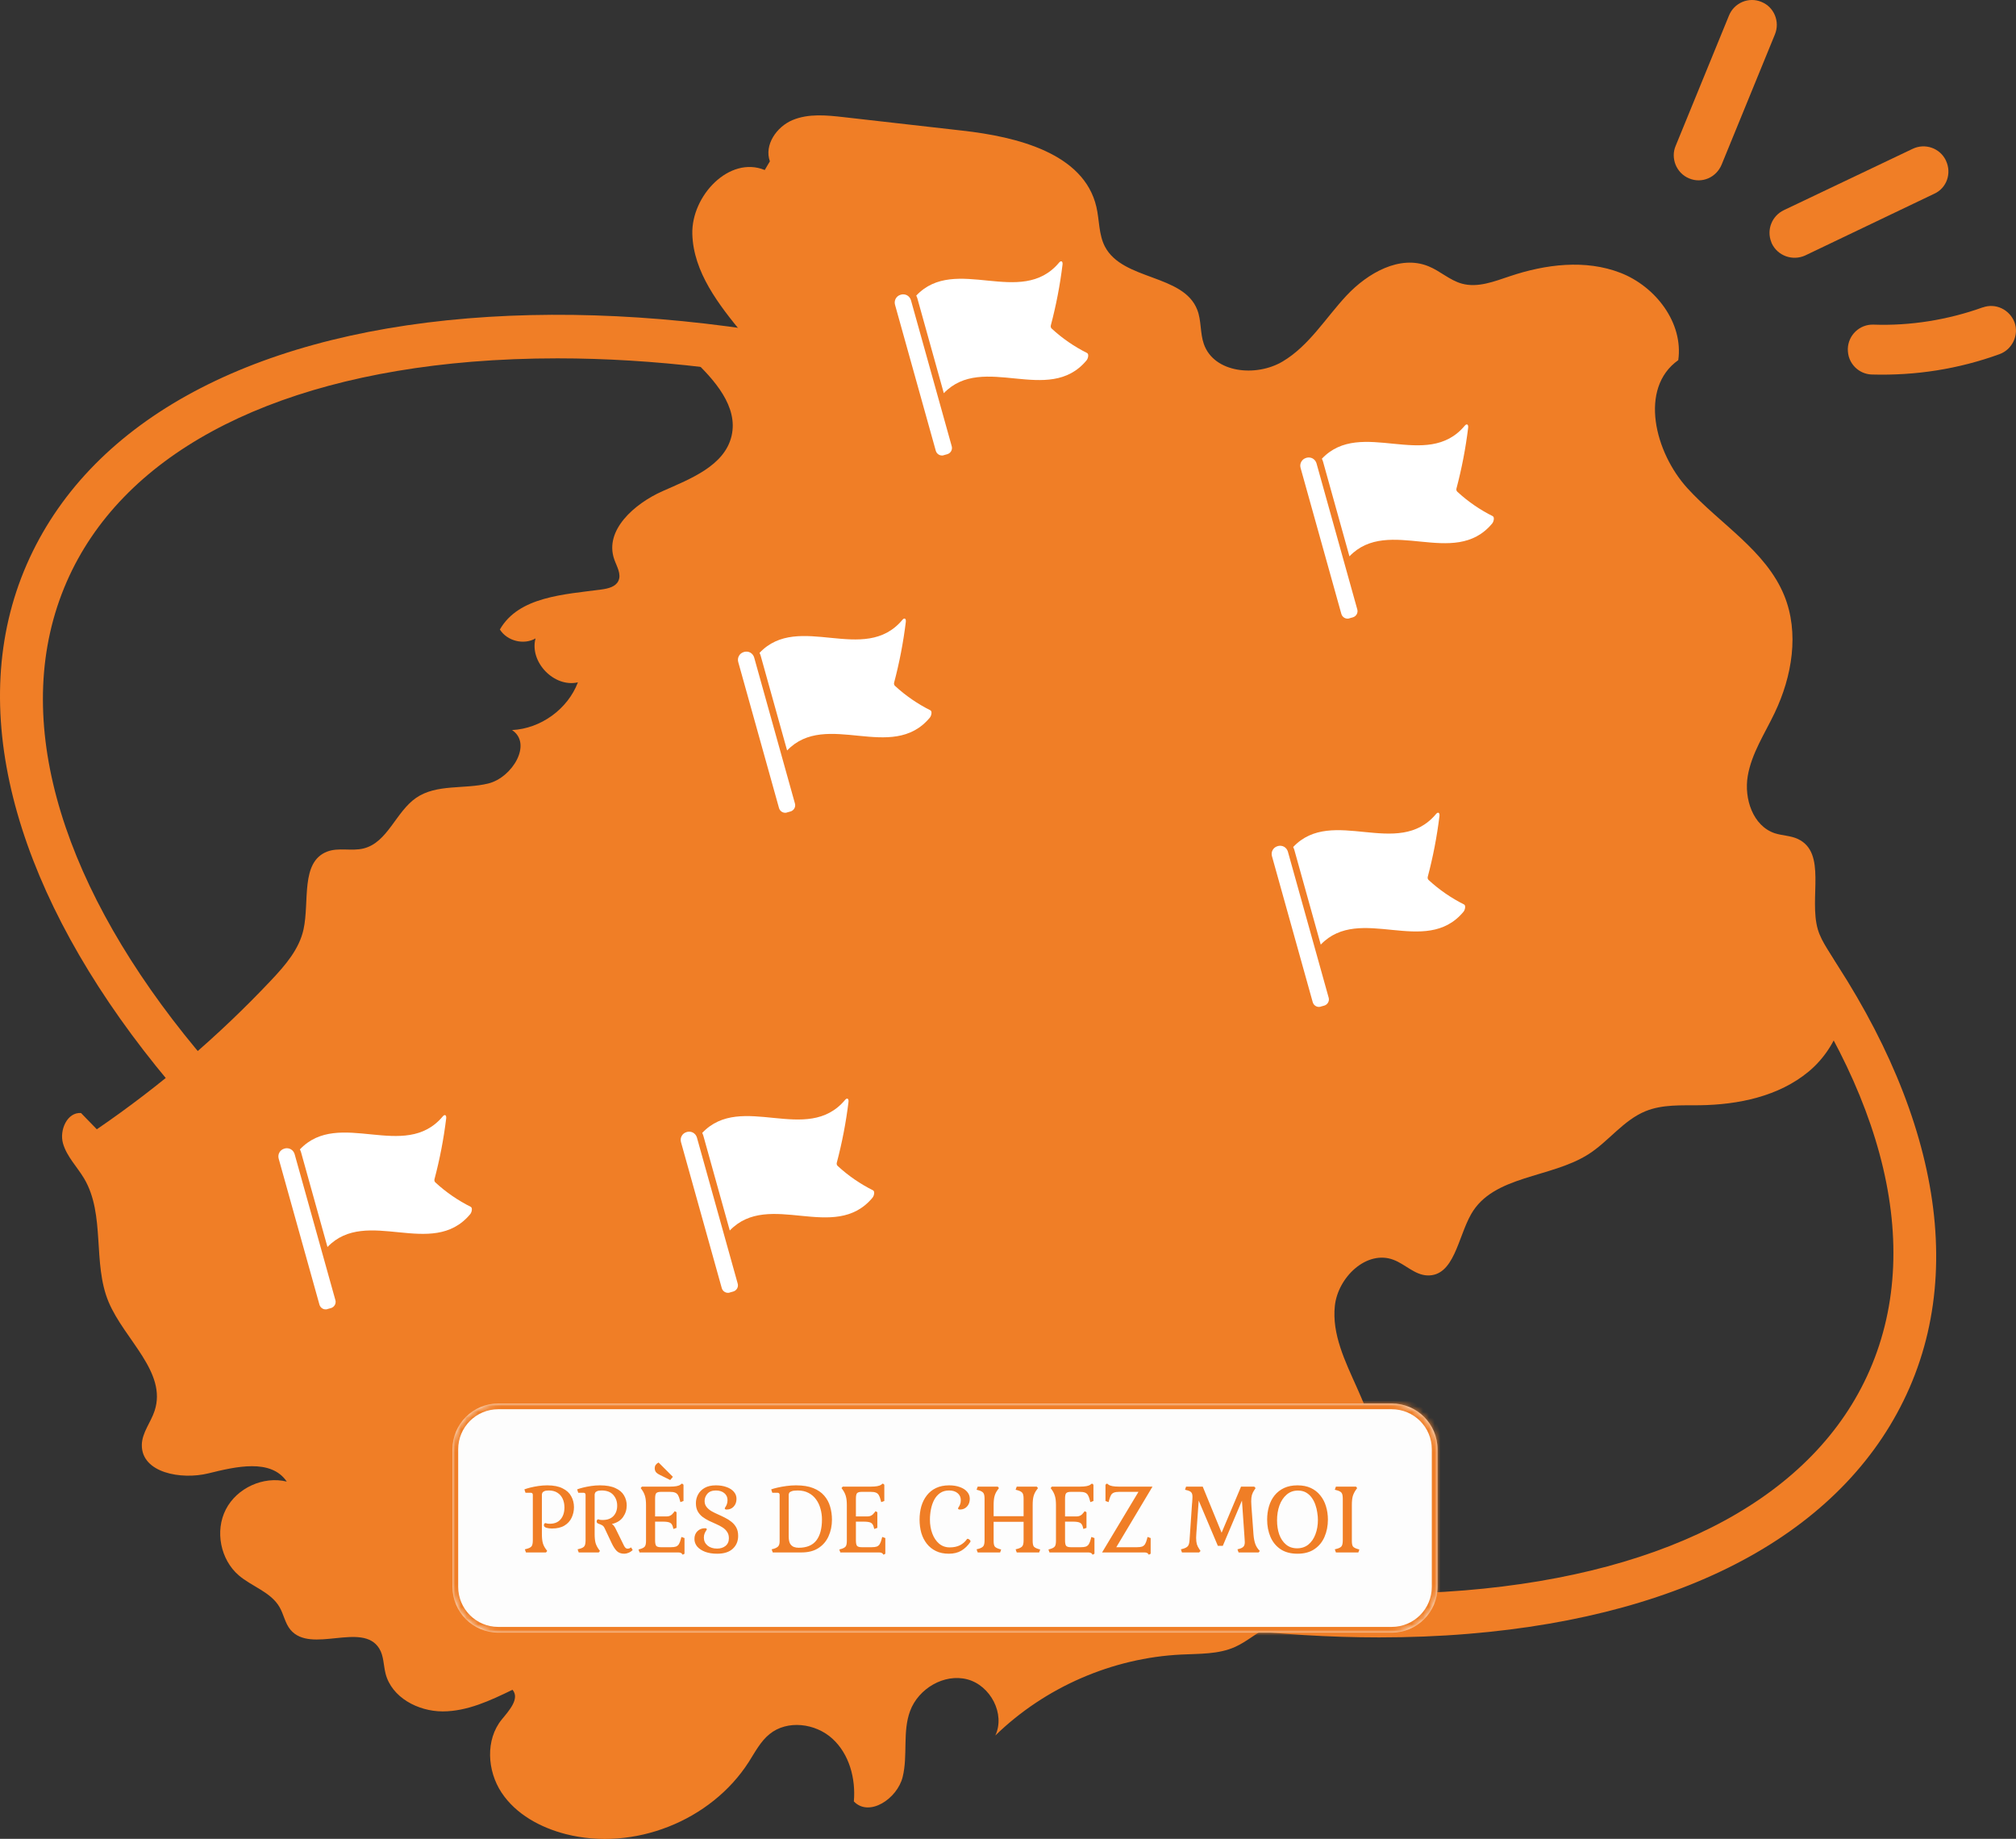
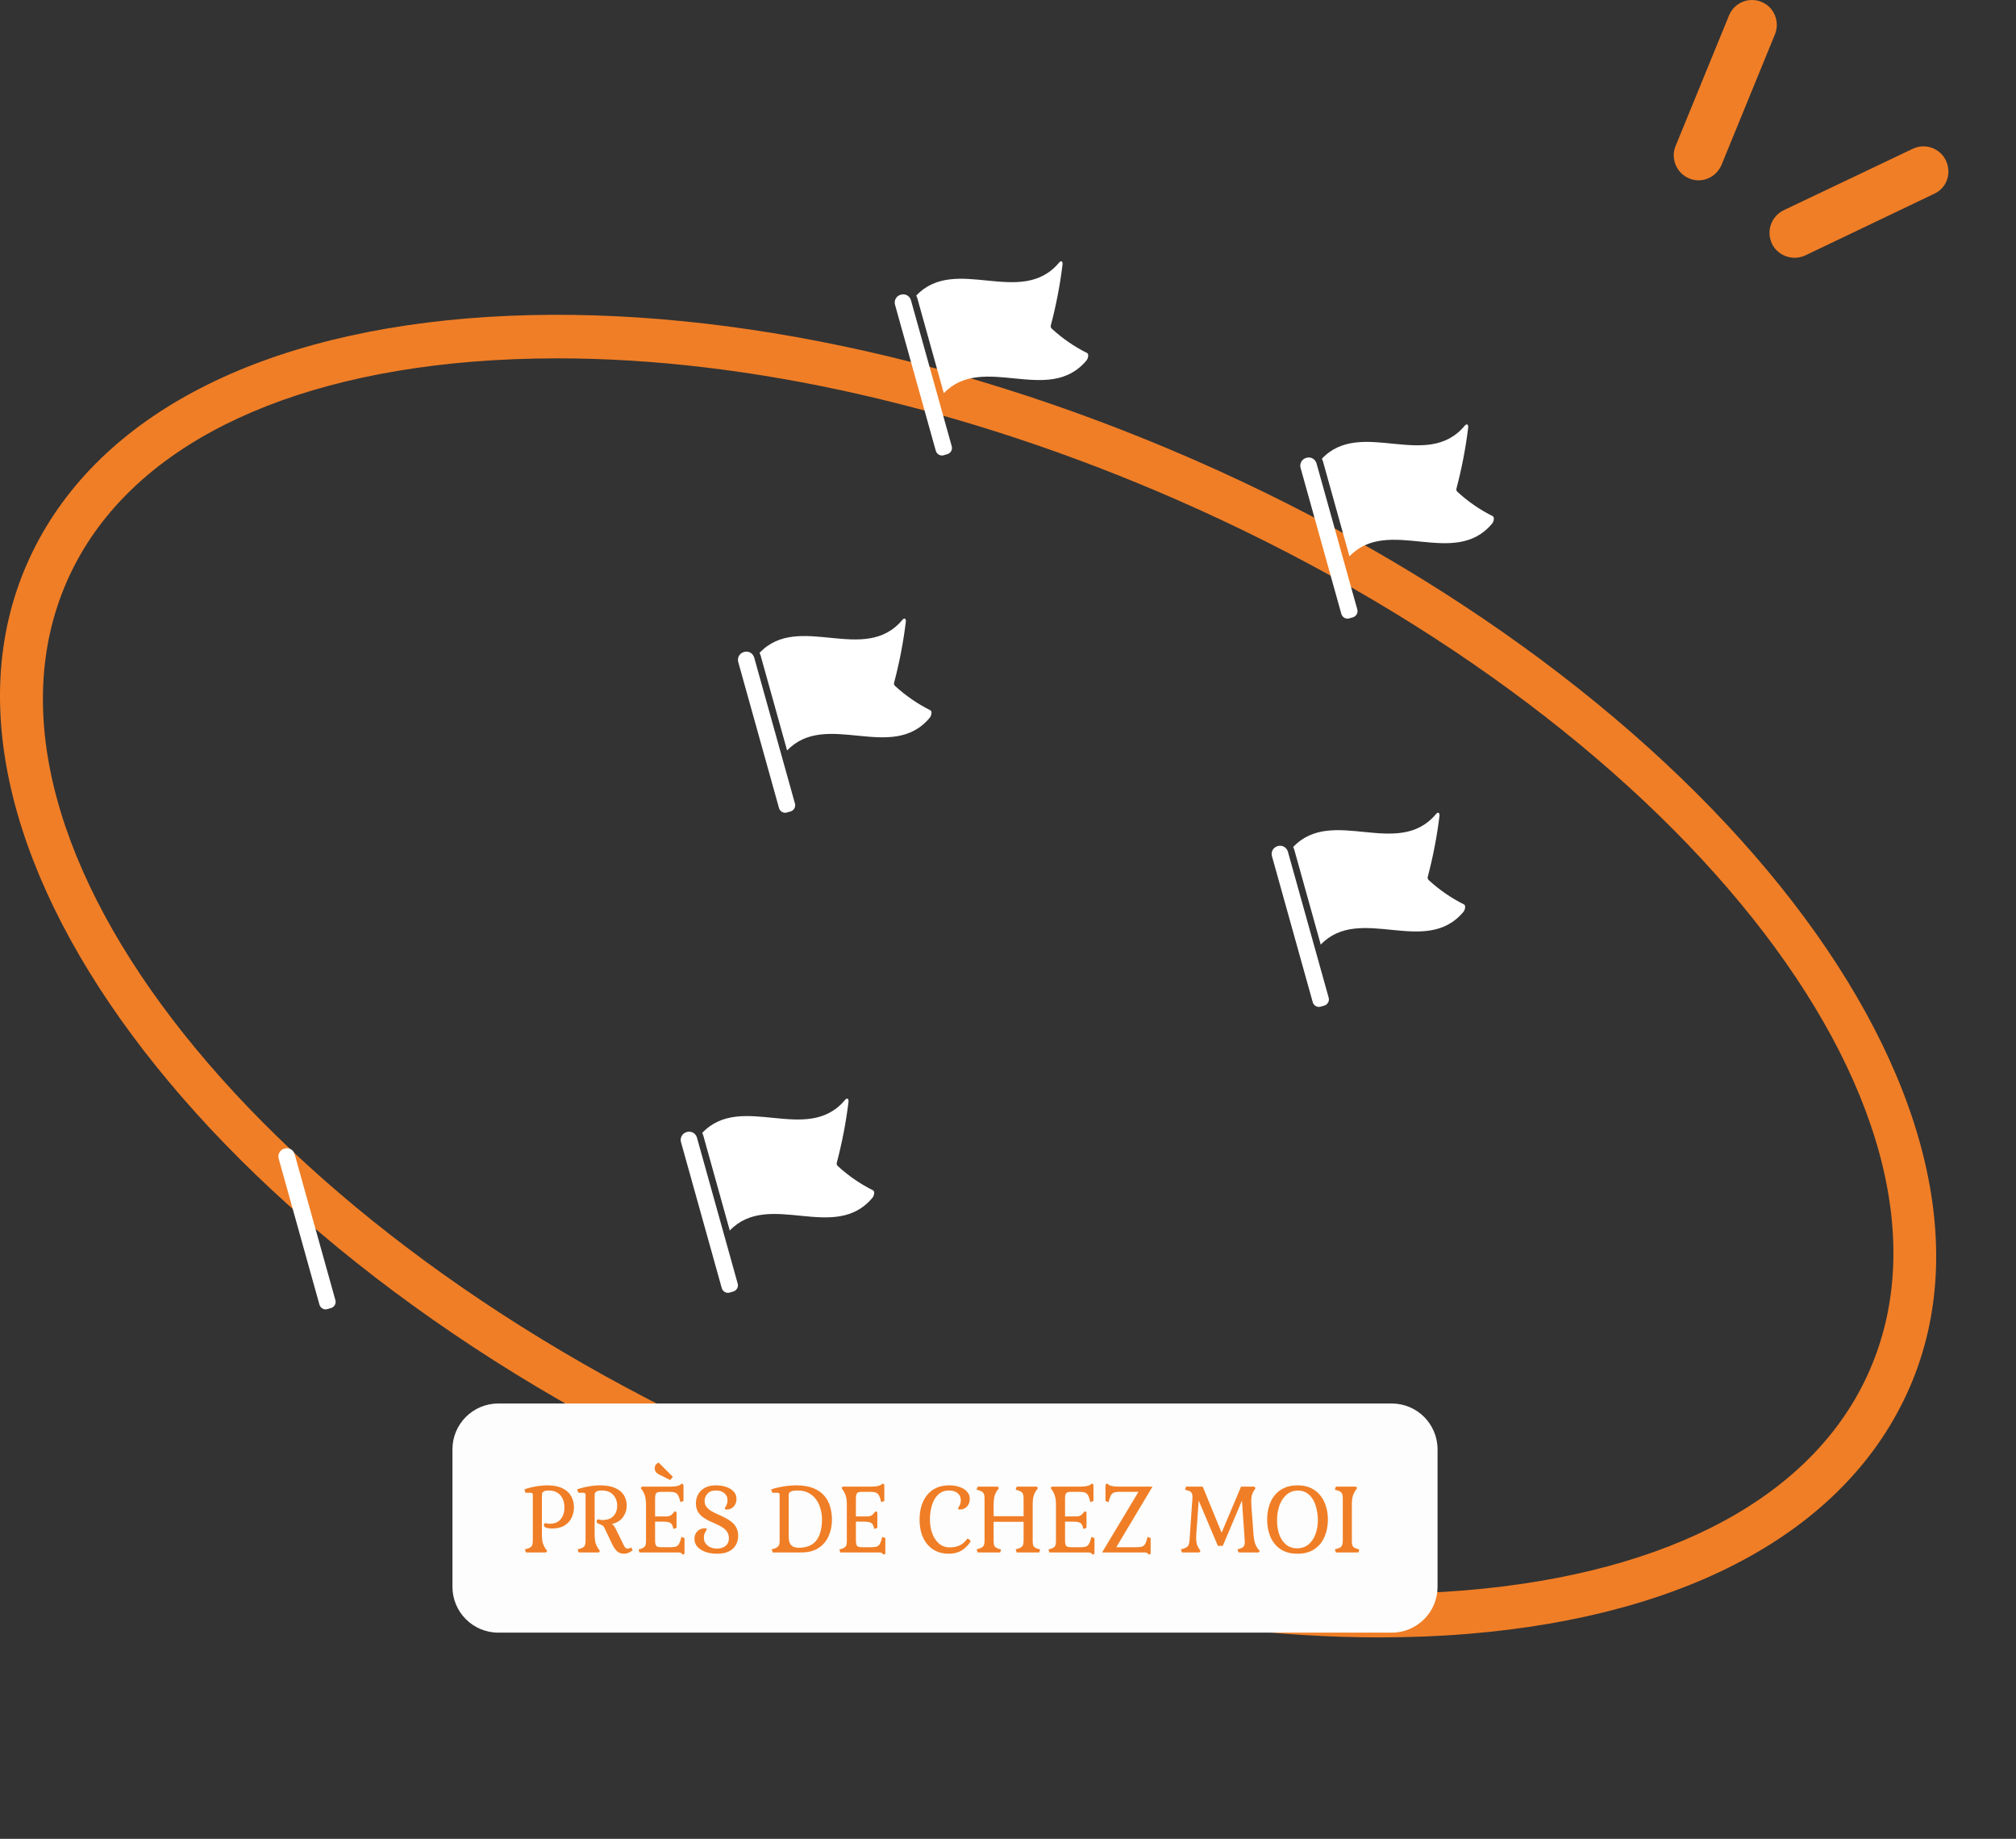
<svg xmlns="http://www.w3.org/2000/svg" width="352" height="321" viewBox="0 0 352 321" fill="none">
  <rect x="0" y="0" width="352" height="321" fill="#333333" stroke="none" />
  <g clip-path="url(#clip0_4566_5241)">
    <path d="M240.785 285.831C206.263 285.831 167.429 277.055 129.676 260.546C39.045 220.929 -17.037 148.241 4.668 98.528C15.362 74.035 42.724 58.779 81.717 55.573C119.892 52.445 164.857 61.194 208.399 80.224C299.017 119.854 355.086 192.529 333.407 242.255C322.713 266.748 295.351 282.004 256.358 285.211C251.282 285.633 246.099 285.831 240.798 285.831H240.785ZM97.329 62.554C92.226 62.554 87.229 62.752 82.35 63.148C46.271 66.117 21.164 79.762 11.644 101.564C-8.373 147.436 45.942 215.624 132.735 253.578C175.143 272.12 218.764 280.645 255.752 277.623C291.817 274.653 316.937 261.008 326.445 239.207C346.462 193.334 292.16 125.146 205.366 87.192C168.563 71.105 130.797 62.554 97.343 62.554H97.329Z" fill="#F07E26" />
    <path d="M307.549 0.33C305.307 -0.607 302.762 0.515 301.878 2.732L292.582 25.444C292.12 26.5 292.147 27.674 292.542 28.703C292.964 29.786 293.821 30.696 294.929 31.145C297.171 32.082 299.663 30.986 300.599 28.743L309.896 6.031C310.832 3.788 309.764 1.214 307.549 0.33Z" fill="#F07E26" />
    <path d="M339.763 28.018C338.735 25.854 336.137 24.943 333.974 25.972L311.465 36.688C309.368 37.691 308.432 40.119 309.263 42.231L309.368 42.508C310.397 44.672 312.995 45.583 315.17 44.606L337.719 33.824C339.895 32.848 340.818 30.248 339.763 28.031V28.018Z" fill="#F07E26" />
-     <path d="M346.185 53.658C340.119 55.835 333.539 56.904 327.091 56.667C324.691 56.601 322.7 58.501 322.634 60.903C322.634 61.523 322.726 62.117 322.924 62.605C323.53 64.176 325.047 65.337 326.867 65.377C334.488 65.588 341.952 64.426 349.112 61.827C351.354 61.022 352.554 58.488 351.736 56.244C350.866 54.027 348.427 52.853 346.185 53.671V53.658Z" fill="#F07E26" />
-     <path d="M133.526 29.679C127.355 27.145 120.709 34.166 120.881 40.843C121.065 47.521 125.509 53.209 129.755 58.356C127.21 60.454 124.19 61.971 120.986 62.737C124.784 66.34 128.911 70.985 127.738 76.079C126.524 81.305 120.577 83.575 115.685 85.739C110.78 87.916 105.479 92.562 107.246 97.629C107.681 98.883 108.551 100.229 107.958 101.43C107.47 102.433 106.191 102.737 105.083 102.895C98.503 103.779 90.578 104.122 87.281 109.889C88.534 111.895 91.448 112.634 93.505 111.446C92.411 115.564 96.749 120.064 100.903 119.114C99.123 123.799 94.402 127.204 89.404 127.441C93.004 129.83 89.444 135.742 85.251 136.771C81.057 137.801 76.244 136.824 72.671 139.265C69.11 141.707 67.686 147.065 63.493 148.107C61.396 148.635 59.089 147.883 57.084 148.675C52.443 150.509 54.065 157.358 52.996 162.241C52.245 165.699 49.792 168.523 47.366 171.096C38.188 180.835 27.955 189.585 16.905 197.134C15.982 196.183 15.059 195.233 14.149 194.296C11.749 194.112 10.338 197.266 10.998 199.588C11.657 201.911 13.477 203.679 14.703 205.751C18.435 212.099 16.114 220.479 18.962 227.275C21.705 233.834 29.221 239.522 26.993 246.279C26.334 248.298 24.804 250.079 24.764 252.204C24.672 257.113 31.648 258.367 36.408 257.192C41.168 256.018 47.313 254.566 50.069 258.631C45.981 257.628 41.34 259.753 39.428 263.501C37.502 267.248 38.491 272.25 41.682 274.995C43.977 276.961 47.26 277.898 48.79 280.511C49.542 281.791 49.766 283.362 50.715 284.497C54.289 288.786 63.256 283.019 66.209 287.756C67.014 289.05 66.948 290.673 67.317 292.138C68.372 296.308 72.987 298.749 77.286 298.749C81.585 298.749 85.62 296.849 89.484 294.975C90.802 296.506 88.89 298.604 87.611 300.161C84.736 303.685 85.053 309.122 87.572 312.923C90.09 316.723 94.376 319.033 98.78 320.168C110.635 323.203 124.151 317.872 130.744 307.565C131.839 305.849 132.788 303.988 134.37 302.708C137.469 300.188 142.388 300.808 145.341 303.513C148.295 306.206 149.429 310.481 149.086 314.467C151.776 317.264 156.669 313.978 157.605 310.204C158.541 306.43 157.552 302.312 158.91 298.67C160.361 294.764 164.857 292.098 168.893 293.154C172.928 294.21 175.565 299.185 173.785 302.959C182.435 294.54 194.211 289.406 206.263 288.825C209.441 288.667 212.751 288.799 215.652 287.492C217.748 286.555 219.476 284.932 221.573 283.995C229.419 280.485 241.656 286.305 245.572 278.65C246.864 276.13 246.429 273.108 245.875 270.337C243.95 260.676 240.943 251.227 236.922 242.227C234.878 237.661 232.531 232.897 233.071 227.935C233.612 222.973 238.609 218.156 243.291 219.911C245.348 220.677 247.022 222.564 249.211 222.643C253.893 222.815 254.539 216.031 256.86 211.954C260.736 205.131 270.784 205.698 277.391 201.462C280.899 199.206 283.47 195.537 287.334 193.966C290.287 192.765 293.584 192.977 296.762 192.937C303.527 192.845 310.568 191.393 315.79 187.064C321.012 182.736 323.794 175.042 320.933 168.906C319.865 166.622 318.111 164.656 317.399 162.241C315.803 156.778 319.047 148.833 313.891 146.445C312.638 145.864 311.188 145.877 309.882 145.455C306.072 144.188 304.489 139.424 305.162 135.465C305.834 131.506 308.142 128.061 309.869 124.432C312.902 118.071 314.194 110.483 311.531 103.951C308.326 96.112 300.349 91.493 294.639 85.238C288.929 78.982 286.12 67.765 293.03 62.869C293.953 56.35 289.061 50.002 282.942 47.627C276.824 45.251 269.861 46.122 263.624 48.22C260.895 49.131 258.02 50.279 255.251 49.514C253.128 48.933 251.453 47.297 249.409 46.478C244.425 44.446 238.807 47.653 235.128 51.572C231.449 55.505 228.575 60.361 223.946 63.106C219.318 65.851 211.96 65.126 210.193 60.045C209.52 58.131 209.784 55.967 209.045 54.08C206.619 47.825 196.057 48.999 192.932 43.06C191.824 40.949 191.969 38.415 191.428 36.093C189.239 26.749 177.569 23.872 168.035 22.803C161.139 22.025 154.242 21.233 147.346 20.454C144.339 20.111 141.188 19.794 138.392 20.956C135.597 22.117 133.395 25.311 134.423 28.161" fill="#F07E26" />
    <path d="M127.408 225.627L128.027 225.455C128.621 225.284 128.977 224.663 128.805 224.07L121.685 198.573C121.579 198.217 121.342 197.914 121.025 197.729C120.696 197.544 120.313 197.504 119.957 197.597L119.878 197.623C119.127 197.834 118.691 198.613 118.902 199.365L126.023 224.861C126.194 225.455 126.814 225.812 127.408 225.64V225.627Z" fill="white" />
    <path d="M152.475 207.811C150.22 206.689 148.124 205.251 146.264 203.535C146.106 203.39 146.053 203.179 146.106 202.968C147.029 199.484 147.715 195.934 148.15 192.357C148.216 191.763 147.9 191.592 147.557 192.001C140.924 199.945 129.439 190.549 122.608 197.768C122.687 197.926 122.753 198.085 122.806 198.256L127.421 214.805C134.265 207.679 145.711 217.009 152.33 209.091C152.673 208.682 152.739 207.93 152.462 207.824L152.475 207.811Z" fill="white" />
    <path d="M164.778 79.459L165.398 79.287C165.991 79.116 166.347 78.496 166.176 77.902L159.055 52.405C158.95 52.049 158.712 51.745 158.396 51.561C158.066 51.376 157.684 51.336 157.328 51.429L157.249 51.455C156.497 51.666 156.062 52.445 156.273 53.197L163.394 78.694C163.565 79.287 164.185 79.644 164.778 79.472V79.459Z" fill="white" />
    <path d="M189.846 61.643C187.591 60.521 185.494 59.083 183.635 57.367C183.477 57.222 183.424 57.011 183.477 56.8C184.4 53.316 185.086 49.766 185.521 46.189C185.587 45.596 185.27 45.424 184.927 45.833C178.295 53.778 166.809 44.381 159.979 51.6C160.058 51.758 160.124 51.917 160.176 52.088L164.792 68.637C171.635 61.511 183.081 70.841 189.701 62.923C190.044 62.514 190.11 61.762 189.833 61.656L189.846 61.643Z" fill="white" />
    <path d="M137.403 141.826L138.023 141.655C138.616 141.483 138.972 140.863 138.801 140.269L131.68 114.773C131.575 114.416 131.337 114.113 131.021 113.928C130.691 113.743 130.309 113.704 129.953 113.796L129.874 113.822C129.122 114.034 128.687 114.812 128.898 115.564L136.019 141.061C136.19 141.655 136.81 142.011 137.403 141.839V141.826Z" fill="white" />
    <path d="M162.484 124.01C160.229 122.888 158.133 121.45 156.273 119.734C156.115 119.589 156.062 119.378 156.115 119.167C157.038 115.683 157.724 112.133 158.159 108.557C158.225 107.963 157.908 107.791 157.566 108.2C150.933 116.145 139.447 106.749 132.617 113.967C132.696 114.126 132.762 114.284 132.814 114.456L137.43 131.004C144.274 123.878 155.719 133.208 162.339 125.29C162.682 124.881 162.748 124.129 162.471 124.023L162.484 124.01Z" fill="white" />
    <path d="M230.592 175.717L231.212 175.545C231.805 175.374 232.161 174.753 231.99 174.159L224.869 148.663C224.764 148.307 224.526 148.003 224.21 147.819C223.88 147.634 223.498 147.594 223.142 147.687L223.063 147.713C222.311 147.924 221.876 148.703 222.087 149.455L229.208 174.951C229.379 175.545 229.999 175.901 230.592 175.73V175.717Z" fill="white" />
    <path d="M255.66 157.901C253.405 156.779 251.308 155.34 249.449 153.625C249.291 153.48 249.238 153.269 249.291 153.057C250.214 149.573 250.9 146.023 251.335 142.447C251.401 141.853 251.084 141.682 250.741 142.091C244.109 150.035 232.623 140.639 225.792 147.858C225.872 148.016 225.938 148.175 225.99 148.346L230.606 164.895C237.449 157.769 248.895 167.099 255.515 159.181C255.858 158.772 255.924 158.019 255.647 157.914L255.66 157.901Z" fill="white" />
    <path d="M235.59 107.937L236.209 107.766C236.803 107.594 237.159 106.974 236.987 106.38L229.867 80.884C229.761 80.528 229.524 80.224 229.207 80.039C228.878 79.855 228.495 79.815 228.139 79.907L228.06 79.934C227.309 80.145 226.873 80.924 227.084 81.676L234.205 107.172C234.377 107.766 234.996 108.122 235.59 107.951V107.937Z" fill="white" />
    <path d="M260.671 90.121C258.416 89 256.319 87.561 254.46 85.846C254.302 85.7 254.249 85.489 254.302 85.278C255.225 81.794 255.91 78.244 256.345 74.668C256.411 74.074 256.095 73.902 255.752 74.311C249.119 82.256 237.634 72.86 230.803 80.079C230.882 80.237 230.948 80.395 231.001 80.567L235.616 97.116C242.46 89.989 253.906 99.32 260.526 91.401C260.868 90.992 260.934 90.24 260.657 90.135L260.671 90.121Z" fill="white" />
    <path d="M180.615 283.957L181.235 283.785C181.828 283.614 182.184 282.994 182.013 282.4L174.892 256.903C174.787 256.547 174.549 256.244 174.233 256.059C173.903 255.874 173.521 255.834 173.165 255.927L173.086 255.953C172.334 256.164 171.899 256.943 172.11 257.695L179.231 283.192C179.402 283.785 180.022 284.142 180.615 283.97V283.957Z" fill="white" />
    <path d="M205.696 266.127C203.441 265.005 201.344 263.567 199.485 261.851C199.327 261.706 199.274 261.495 199.327 261.284C200.25 257.8 200.936 254.25 201.371 250.674C201.437 250.08 201.12 249.908 200.777 250.317C194.145 258.262 182.659 248.866 175.829 256.084C175.908 256.243 175.974 256.401 176.026 256.573L180.642 273.122C187.485 265.995 198.931 275.325 205.551 267.407C205.894 266.998 205.96 266.246 205.683 266.14L205.696 266.127Z" fill="white" />
    <path d="M57.163 228.517L57.783 228.346C58.377 228.174 58.733 227.554 58.561 226.96L51.441 201.464C51.335 201.108 51.098 200.804 50.781 200.619C50.452 200.435 50.069 200.395 49.713 200.487L49.634 200.514C48.882 200.725 48.447 201.504 48.658 202.256L55.779 227.752C55.95 228.346 56.57 228.702 57.163 228.531V228.517Z" fill="white" />
-     <path d="M82.231 210.688C79.976 209.566 77.88 208.128 76.02 206.412C75.862 206.267 75.809 206.056 75.862 205.845C76.785 202.361 77.471 198.811 77.906 195.234C77.972 194.64 77.655 194.469 77.313 194.878C70.68 202.822 59.194 193.426 52.364 200.645C52.443 200.803 52.509 200.962 52.562 201.133L57.177 217.682C64.021 210.556 75.466 219.886 82.086 211.968C82.429 211.559 82.495 210.807 82.218 210.701L82.231 210.688Z" fill="white" />
    <mask id="path-20-inside-1_4566_5241" fill="white">
      <path d="M79 253C79 248.582 82.582 245 87 245H243C247.418 245 251 248.582 251 253V277C251 281.418 247.418 285 243 285H87C82.582 285 79 281.418 79 277V253Z" />
    </mask>
    <path d="M79 253C79 248.582 82.582 245 87 245H243C247.418 245 251 248.582 251 253V277C251 281.418 247.418 285 243 285H87C82.582 285 79 281.418 79 277V253Z" fill="#FDFDFD" />
-     <path d="M87 246H243V244H87V246ZM250 253V277H252V253H250ZM243 284H87V286H243V284ZM80 277V253H78V277H80ZM87 284C83.134 284 80 280.866 80 277H78C78 281.971 82.029 286 87 286V284ZM250 277C250 280.866 246.866 284 243 284V286C247.971 286 252 281.971 252 277H250ZM243 246C246.866 246 250 249.134 250 253H252C252 248.029 247.971 244 243 244V246ZM87 244C82.029 244 78 248.029 78 253H80C80 249.134 83.134 246 87 246V244Z" fill="#F07E26" mask="url(#path-20-inside-1_4566_5241)" />
    <path d="M91.832 271L91.64 270.456L92.008 270.36C92.413 270.253 92.685 270.104 92.824 269.912C92.963 269.709 93.032 269.363 93.032 268.872V260.968C93.032 260.712 92.915 260.584 92.68 260.584H91.752L91.56 259.992C91.837 259.885 92.189 259.779 92.616 259.672C93.053 259.565 93.523 259.475 94.024 259.4C94.536 259.325 95.043 259.288 95.544 259.288C96.653 259.288 97.549 259.464 98.232 259.816C98.925 260.157 99.427 260.616 99.736 261.192C100.056 261.768 100.216 262.403 100.216 263.096C100.216 263.757 100.077 264.376 99.8 264.952C99.533 265.517 99.117 265.971 98.552 266.312C97.987 266.653 97.261 266.824 96.376 266.824C96.013 266.824 95.688 266.781 95.4 266.696C95.112 266.6 94.968 266.456 94.968 266.264C94.968 266.168 94.989 266.083 95.032 266.008C95.075 265.923 95.139 265.88 95.224 265.88C95.288 265.88 95.373 265.901 95.48 265.944C95.597 265.976 95.773 265.992 96.008 265.992C96.829 265.992 97.459 265.731 97.896 265.208C98.333 264.685 98.552 263.997 98.552 263.144C98.552 262.589 98.451 262.088 98.248 261.64C98.045 261.192 97.741 260.84 97.336 260.584C96.931 260.317 96.429 260.184 95.832 260.184C95.469 260.184 95.203 260.227 95.032 260.312C94.861 260.387 94.749 260.483 94.696 260.6C94.643 260.717 94.616 260.824 94.616 260.92V267.784C94.616 268.435 94.669 268.957 94.776 269.352C94.883 269.736 95.069 270.104 95.336 270.456L95.544 270.744L95.336 271H91.832ZM108.995 271.224C108.441 271.224 108.003 271.064 107.683 270.744C107.363 270.413 107.065 269.949 106.787 269.352L105.571 266.776C105.465 266.541 105.331 266.376 105.171 266.28C105.022 266.184 104.793 266.083 104.483 265.976C104.281 265.901 104.179 265.779 104.179 265.608C104.179 265.512 104.201 265.427 104.243 265.352C104.286 265.267 104.35 265.224 104.435 265.224C104.499 265.224 104.585 265.245 104.691 265.288C104.809 265.32 104.985 265.336 105.219 265.336C106.041 265.336 106.67 265.107 107.107 264.648C107.545 264.189 107.763 263.587 107.763 262.84C107.763 262.093 107.534 261.464 107.075 260.952C106.617 260.44 105.939 260.184 105.043 260.184C104.681 260.184 104.414 260.227 104.243 260.312C104.073 260.387 103.961 260.483 103.907 260.6C103.854 260.717 103.827 260.824 103.827 260.92V267.784C103.827 268.435 103.881 268.957 103.987 269.352C104.105 269.736 104.291 270.104 104.547 270.456L104.755 270.744L104.547 271H101.043L100.851 270.456L101.219 270.36C101.625 270.253 101.897 270.104 102.035 269.912C102.174 269.709 102.243 269.363 102.243 268.872V260.968C102.243 260.712 102.126 260.584 101.891 260.584H100.963L100.771 259.992C101.049 259.885 101.401 259.779 101.827 259.672C102.265 259.565 102.734 259.475 103.235 259.4C103.747 259.325 104.254 259.288 104.755 259.288C105.865 259.288 106.761 259.448 107.443 259.768C108.137 260.077 108.638 260.499 108.947 261.032C109.267 261.565 109.427 262.152 109.427 262.792C109.427 263.539 109.214 264.216 108.787 264.824C108.371 265.421 107.721 265.827 106.835 266.04C106.985 266.136 107.107 266.248 107.203 266.376C107.299 266.504 107.39 266.653 107.475 266.824L108.963 269.848C109.038 269.987 109.123 270.104 109.219 270.2C109.315 270.296 109.433 270.344 109.571 270.344C109.774 270.344 109.982 270.269 110.195 270.12L110.467 270.584C110.233 270.808 109.987 270.968 109.731 271.064C109.486 271.171 109.241 271.224 108.995 271.224ZM119.198 271.4L119.07 271.224C118.952 271.075 118.728 271 118.398 271H111.662L111.486 270.488L111.822 270.392C112.206 270.275 112.462 270.131 112.59 269.96C112.728 269.779 112.798 269.453 112.798 268.984V262.728C112.798 262.077 112.739 261.56 112.622 261.176C112.515 260.792 112.334 260.419 112.078 260.056L111.87 259.768L112.078 259.512H116.974C117.891 259.512 118.499 259.4 118.798 259.176L119.086 258.968L119.342 259.176V262.024L118.798 262.216L118.702 261.848C118.606 261.464 118.494 261.171 118.366 260.968C118.238 260.765 118.067 260.627 117.854 260.552C117.64 260.467 117.342 260.424 116.958 260.424H115.406C114.99 260.424 114.712 260.504 114.574 260.664C114.446 260.813 114.382 261.139 114.382 261.64V264.712H116.414C116.659 264.712 116.878 264.659 117.07 264.552C117.272 264.445 117.475 264.253 117.678 263.976L117.806 263.8L118.126 263.976V266.712L117.582 266.904L117.486 266.536C117.39 266.163 117.214 265.917 116.958 265.8C116.712 265.683 116.307 265.624 115.742 265.624H114.382V268.872C114.382 269.363 114.446 269.688 114.574 269.848C114.712 270.008 114.99 270.088 115.406 270.088H117.134C117.518 270.088 117.816 270.051 118.03 269.976C118.243 269.891 118.414 269.747 118.542 269.544C118.67 269.331 118.782 269.037 118.878 268.664L118.974 268.296L119.518 268.488V271.224L119.198 271.4ZM117.022 258.36L115.214 257.464C114.883 257.304 114.648 257.133 114.51 256.952C114.382 256.76 114.318 256.547 114.318 256.312C114.318 256.077 114.376 255.875 114.494 255.704C114.622 255.533 114.787 255.4 114.99 255.304L117.486 257.8L117.022 258.36ZM125.203 271.224C124.435 271.224 123.753 271.117 123.155 270.904C122.558 270.68 122.089 270.376 121.747 269.992C121.417 269.597 121.251 269.149 121.251 268.648C121.251 268.093 121.422 267.645 121.763 267.304C122.115 266.952 122.553 266.776 123.075 266.776C123.299 266.776 123.411 266.84 123.411 266.968C123.411 267.011 123.369 267.091 123.283 267.208C123.198 267.325 123.113 267.485 123.027 267.688C122.942 267.88 122.899 268.125 122.899 268.424C122.899 268.979 123.113 269.437 123.539 269.8C123.966 270.152 124.521 270.328 125.203 270.328C125.801 270.328 126.291 270.173 126.675 269.864C127.07 269.544 127.267 269.096 127.267 268.52C127.267 268.072 127.161 267.699 126.947 267.4C126.745 267.091 126.473 266.829 126.131 266.616C125.79 266.403 125.411 266.205 124.995 266.024C124.59 265.843 124.179 265.656 123.763 265.464C123.358 265.261 122.985 265.032 122.643 264.776C122.302 264.509 122.025 264.184 121.811 263.8C121.609 263.416 121.507 262.947 121.507 262.392C121.507 261.869 121.63 261.373 121.875 260.904C122.131 260.424 122.515 260.035 123.027 259.736C123.55 259.437 124.206 259.288 124.995 259.288C125.699 259.288 126.323 259.389 126.867 259.592C127.411 259.784 127.833 260.056 128.131 260.408C128.441 260.76 128.595 261.171 128.595 261.64C128.595 262.195 128.43 262.648 128.099 263C127.779 263.341 127.374 263.512 126.883 263.512C126.659 263.512 126.547 263.448 126.547 263.32C126.547 263.267 126.585 263.187 126.659 263.08C126.745 262.963 126.825 262.808 126.899 262.616C126.985 262.413 127.027 262.163 127.027 261.864C127.027 261.363 126.841 260.957 126.467 260.648C126.094 260.339 125.603 260.184 124.995 260.184C124.334 260.184 123.838 260.376 123.507 260.76C123.187 261.133 123.027 261.555 123.027 262.024C123.027 262.419 123.134 262.755 123.347 263.032C123.561 263.309 123.838 263.555 124.179 263.768C124.531 263.971 124.915 264.163 125.331 264.344C125.747 264.525 126.163 264.723 126.579 264.936C126.995 265.139 127.374 265.379 127.715 265.656C128.067 265.933 128.35 266.269 128.563 266.664C128.777 267.059 128.883 267.539 128.883 268.104C128.883 269.032 128.569 269.784 127.939 270.36C127.321 270.936 126.409 271.224 125.203 271.224ZM134.926 271L134.734 270.456L135.102 270.36C135.4 270.275 135.646 270.147 135.838 269.976C136.03 269.795 136.126 269.485 136.126 269.048V260.968C136.126 260.712 136.008 260.584 135.774 260.584H134.846L134.654 259.992C134.952 259.885 135.336 259.779 135.806 259.672C136.275 259.565 136.787 259.475 137.342 259.4C137.896 259.325 138.446 259.288 138.99 259.288C140.184 259.288 141.182 259.448 141.982 259.768C142.792 260.088 143.438 260.531 143.918 261.096C144.398 261.651 144.739 262.285 144.942 263C145.155 263.715 145.262 264.472 145.262 265.272C145.262 266.328 145.064 267.293 144.67 268.168C144.286 269.032 143.699 269.72 142.91 270.232C142.131 270.744 141.144 271 139.95 271H134.926ZM139.438 270.184C140.835 270.184 141.864 269.763 142.526 268.92C143.187 268.067 143.518 266.84 143.518 265.24C143.518 264.6 143.432 263.981 143.262 263.384C143.102 262.776 142.846 262.232 142.494 261.752C142.152 261.272 141.715 260.893 141.182 260.616C140.648 260.328 140.014 260.184 139.278 260.184C138.808 260.184 138.462 260.227 138.238 260.312C138.014 260.387 137.87 260.483 137.806 260.6C137.742 260.717 137.71 260.824 137.71 260.92V268.2C137.71 268.755 137.79 269.176 137.95 269.464C138.12 269.741 138.339 269.933 138.606 270.04C138.872 270.136 139.15 270.184 139.438 270.184ZM154.26 271.4L154.132 271.224C154.015 271.075 153.791 271 153.46 271H146.724L146.548 270.488L146.884 270.392C147.268 270.275 147.524 270.131 147.652 269.96C147.791 269.779 147.86 269.453 147.86 268.984V262.728C147.86 262.077 147.801 261.56 147.684 261.176C147.577 260.792 147.396 260.419 147.14 260.056L146.932 259.768L147.14 259.512H152.036C152.953 259.512 153.561 259.4 153.86 259.176L154.148 258.968L154.404 259.176V262.024L153.86 262.216L153.764 261.848C153.668 261.464 153.556 261.171 153.428 260.968C153.3 260.765 153.129 260.627 152.916 260.552C152.703 260.467 152.404 260.424 152.02 260.424H150.468C150.052 260.424 149.775 260.504 149.636 260.664C149.508 260.813 149.444 261.139 149.444 261.64V264.712H151.476C151.721 264.712 151.94 264.659 152.132 264.552C152.335 264.445 152.537 264.253 152.74 263.976L152.868 263.8L153.188 263.976V266.712L152.644 266.904L152.548 266.536C152.452 266.163 152.276 265.917 152.02 265.8C151.775 265.683 151.369 265.624 150.804 265.624H149.444V268.872C149.444 269.363 149.508 269.688 149.636 269.848C149.775 270.008 150.052 270.088 150.468 270.088H152.196C152.58 270.088 152.879 270.051 153.092 269.976C153.305 269.891 153.476 269.747 153.604 269.544C153.732 269.331 153.844 269.037 153.94 268.664L154.036 268.296L154.58 268.488V271.224L154.26 271.4ZM165.68 271.224C164.816 271.224 164.064 271.069 163.424 270.76C162.784 270.451 162.251 270.024 161.824 269.48C161.397 268.936 161.077 268.307 160.864 267.592C160.661 266.867 160.56 266.093 160.56 265.272C160.56 264.451 160.661 263.677 160.864 262.952C161.077 262.227 161.397 261.592 161.824 261.048C162.251 260.493 162.789 260.061 163.44 259.752C164.091 259.443 164.853 259.288 165.728 259.288C166.432 259.288 167.056 259.389 167.6 259.592C168.144 259.784 168.565 260.056 168.864 260.408C169.173 260.76 169.328 261.171 169.328 261.64C169.328 262.195 169.163 262.648 168.832 263C168.512 263.341 168.107 263.512 167.616 263.512C167.392 263.512 167.28 263.448 167.28 263.32C167.28 263.267 167.317 263.187 167.392 263.08C167.477 262.963 167.557 262.808 167.632 262.616C167.717 262.413 167.76 262.163 167.76 261.864C167.76 261.363 167.573 260.957 167.2 260.648C166.827 260.339 166.336 260.184 165.728 260.184C165.099 260.184 164.571 260.333 164.144 260.632C163.717 260.931 163.371 261.331 163.104 261.832C162.848 262.323 162.661 262.872 162.544 263.48C162.427 264.077 162.368 264.675 162.368 265.272C162.368 266.157 162.507 266.968 162.784 267.704C163.061 268.44 163.456 269.027 163.968 269.464C164.491 269.901 165.109 270.12 165.824 270.12C166.528 270.12 167.131 269.992 167.632 269.736C168.133 269.469 168.533 269.117 168.832 268.68C168.864 268.637 168.901 268.616 168.944 268.616C169.04 268.616 169.147 268.664 169.264 268.76C169.392 268.856 169.456 268.957 169.456 269.064C169.456 269.096 169.44 269.139 169.408 269.192C168.992 269.811 168.48 270.307 167.872 270.68C167.264 271.043 166.533 271.224 165.68 271.224ZM170.707 271L170.515 270.456L170.883 270.36C171.288 270.243 171.56 270.088 171.699 269.896C171.838 269.704 171.907 269.363 171.907 268.872V261.64C171.907 261.139 171.838 260.797 171.699 260.616C171.56 260.424 171.288 260.269 170.883 260.152L170.515 260.056L170.707 259.512H174.211L174.419 259.768L174.211 260.056C173.944 260.408 173.758 260.781 173.651 261.176C173.544 261.56 173.491 262.077 173.491 262.728V264.68H178.723V261.64C178.723 261.139 178.654 260.797 178.515 260.616C178.376 260.424 178.104 260.269 177.699 260.152L177.331 260.056L177.523 259.512H181.027L181.235 259.768L181.027 260.056C180.76 260.408 180.574 260.781 180.467 261.176C180.36 261.56 180.307 262.077 180.307 262.728V268.984C180.307 269.453 180.371 269.779 180.499 269.96C180.638 270.131 180.899 270.275 181.283 270.392L181.619 270.488L181.443 271H177.523L177.331 270.456L177.699 270.36C178.104 270.243 178.376 270.088 178.515 269.896C178.654 269.704 178.723 269.363 178.723 268.872V265.656H173.491V268.984C173.491 269.453 173.555 269.779 173.683 269.96C173.822 270.131 174.083 270.275 174.467 270.392L174.803 270.488L174.627 271H170.707ZM190.776 271.4L190.648 271.224C190.53 271.075 190.306 271 189.976 271H183.24L183.064 270.488L183.4 270.392C183.784 270.275 184.04 270.131 184.168 269.96C184.306 269.779 184.376 269.453 184.376 268.984V262.728C184.376 262.077 184.317 261.56 184.2 261.176C184.093 260.792 183.912 260.419 183.656 260.056L183.448 259.768L183.656 259.512H188.552C189.469 259.512 190.077 259.4 190.376 259.176L190.664 258.968L190.92 259.176V262.024L190.376 262.216L190.28 261.848C190.184 261.464 190.072 261.171 189.944 260.968C189.816 260.765 189.645 260.627 189.432 260.552C189.218 260.467 188.92 260.424 188.536 260.424H186.984C186.568 260.424 186.29 260.504 186.152 260.664C186.024 260.813 185.96 261.139 185.96 261.64V264.712H187.992C188.237 264.712 188.456 264.659 188.648 264.552C188.85 264.445 189.053 264.253 189.256 263.976L189.384 263.8L189.704 263.976V266.712L189.16 266.904L189.064 266.536C188.968 266.163 188.792 265.917 188.536 265.8C188.29 265.683 187.885 265.624 187.32 265.624H185.96V268.872C185.96 269.363 186.024 269.688 186.152 269.848C186.29 270.008 186.568 270.088 186.984 270.088H188.712C189.096 270.088 189.394 270.051 189.608 269.976C189.821 269.891 189.992 269.747 190.12 269.544C190.248 269.331 190.36 269.037 190.456 268.664L190.552 268.296L191.096 268.488V271.224L190.776 271.4ZM200.589 271.4L200.461 271.224C200.344 271.075 200.12 271 199.789 271H192.429L198.781 260.424H195.405C195.032 260.424 194.733 260.467 194.509 260.552C194.296 260.627 194.125 260.765 193.997 260.968C193.88 261.171 193.768 261.464 193.661 261.848L193.565 262.216L193.021 262.024V259.176L193.277 258.968L193.565 259.176C193.864 259.4 194.472 259.512 195.389 259.512H201.229L194.909 270.088H198.525C198.909 270.088 199.208 270.051 199.421 269.976C199.635 269.891 199.805 269.747 199.933 269.544C200.061 269.331 200.173 269.037 200.269 268.664L200.365 268.296L200.909 268.488V271.224L200.589 271.4ZM206.369 271L206.193 270.456L206.561 270.36C206.966 270.243 207.249 270.088 207.409 269.896C207.569 269.704 207.665 269.363 207.697 268.872L208.129 262.536C208.14 262.493 208.15 262.392 208.161 262.232C208.172 262.061 208.182 261.885 208.193 261.704C208.204 261.523 208.209 261.389 208.209 261.304C208.209 260.931 208.14 260.669 208.001 260.52C207.873 260.36 207.633 260.237 207.281 260.152L206.913 260.056L207.089 259.512H210.001L213.297 267.56L216.689 259.512H218.993L219.233 259.768L219.041 260.056C218.838 260.344 218.689 260.643 218.593 260.952C218.508 261.251 218.465 261.624 218.465 262.072C218.465 262.136 218.47 262.269 218.481 262.472C218.492 262.675 218.502 262.877 218.513 263.08C218.534 263.283 218.545 263.427 218.545 263.512L218.865 267.896C218.918 268.547 219.025 269.096 219.185 269.544C219.345 269.981 219.606 270.381 219.969 270.744L219.761 271H216.257L216.065 270.456L216.433 270.36C216.774 270.253 217.009 270.12 217.137 269.96C217.276 269.789 217.345 269.539 217.345 269.208C217.345 269.133 217.34 269.037 217.329 268.92C217.329 268.803 217.324 268.701 217.313 268.616L216.849 261.944L213.505 269.848H212.641L209.297 261.944L208.945 266.872C208.934 267.053 208.918 267.256 208.897 267.48C208.886 267.704 208.876 267.907 208.865 268.088C208.854 268.259 208.849 268.376 208.849 268.44C208.849 268.888 208.892 269.267 208.977 269.576C209.073 269.875 209.222 270.168 209.425 270.456L209.617 270.744L209.377 271H206.369ZM226.544 271.224C225.349 271.224 224.357 270.957 223.568 270.424C222.789 269.891 222.208 269.176 221.824 268.28C221.44 267.373 221.248 266.371 221.248 265.272C221.248 264.451 221.354 263.677 221.568 262.952C221.781 262.227 222.106 261.592 222.544 261.048C222.992 260.493 223.546 260.061 224.208 259.752C224.869 259.443 225.648 259.288 226.544 259.288C227.44 259.288 228.218 259.443 228.88 259.752C229.541 260.061 230.09 260.493 230.528 261.048C230.976 261.592 231.306 262.227 231.52 262.952C231.744 263.677 231.856 264.451 231.856 265.272C231.856 266.371 231.658 267.373 231.264 268.28C230.88 269.176 230.293 269.891 229.503 270.424C228.725 270.957 227.738 271.224 226.544 271.224ZM226.48 270.28C227.248 270.28 227.904 270.061 228.448 269.624C228.992 269.176 229.402 268.579 229.68 267.832C229.968 267.075 230.112 266.237 230.112 265.32C230.112 264.925 230.074 264.499 230 264.04C229.936 263.571 229.824 263.112 229.664 262.664C229.504 262.205 229.29 261.795 229.024 261.432C228.757 261.059 228.426 260.76 228.032 260.536C227.637 260.312 227.168 260.2 226.624 260.2C225.845 260.2 225.184 260.44 224.64 260.92C224.096 261.389 223.68 262.019 223.392 262.808C223.114 263.587 222.976 264.451 222.976 265.4C222.976 266.307 223.104 267.128 223.36 267.864C223.626 268.6 224.021 269.187 224.544 269.624C225.066 270.061 225.712 270.28 226.48 270.28ZM233.254 271L233.062 270.456L233.43 270.36C233.835 270.253 234.107 270.104 234.246 269.912C234.385 269.709 234.454 269.363 234.454 268.872V261.64C234.454 261.139 234.385 260.792 234.246 260.6C234.107 260.408 233.835 260.259 233.43 260.152L233.062 260.056L233.254 259.512H236.758L236.966 259.768L236.758 260.056C236.502 260.419 236.315 260.792 236.198 261.176C236.091 261.56 236.038 262.077 236.038 262.728V268.984C236.038 269.453 236.102 269.779 236.23 269.96C236.369 270.131 236.63 270.275 237.014 270.392L237.35 270.488L237.174 271H233.254Z" fill="#F07E26" />
  </g>
  <defs>
    <clipPath id="clip0_4566_5241">
      <rect width="352" height="321" fill="white" />
    </clipPath>
  </defs>
</svg>